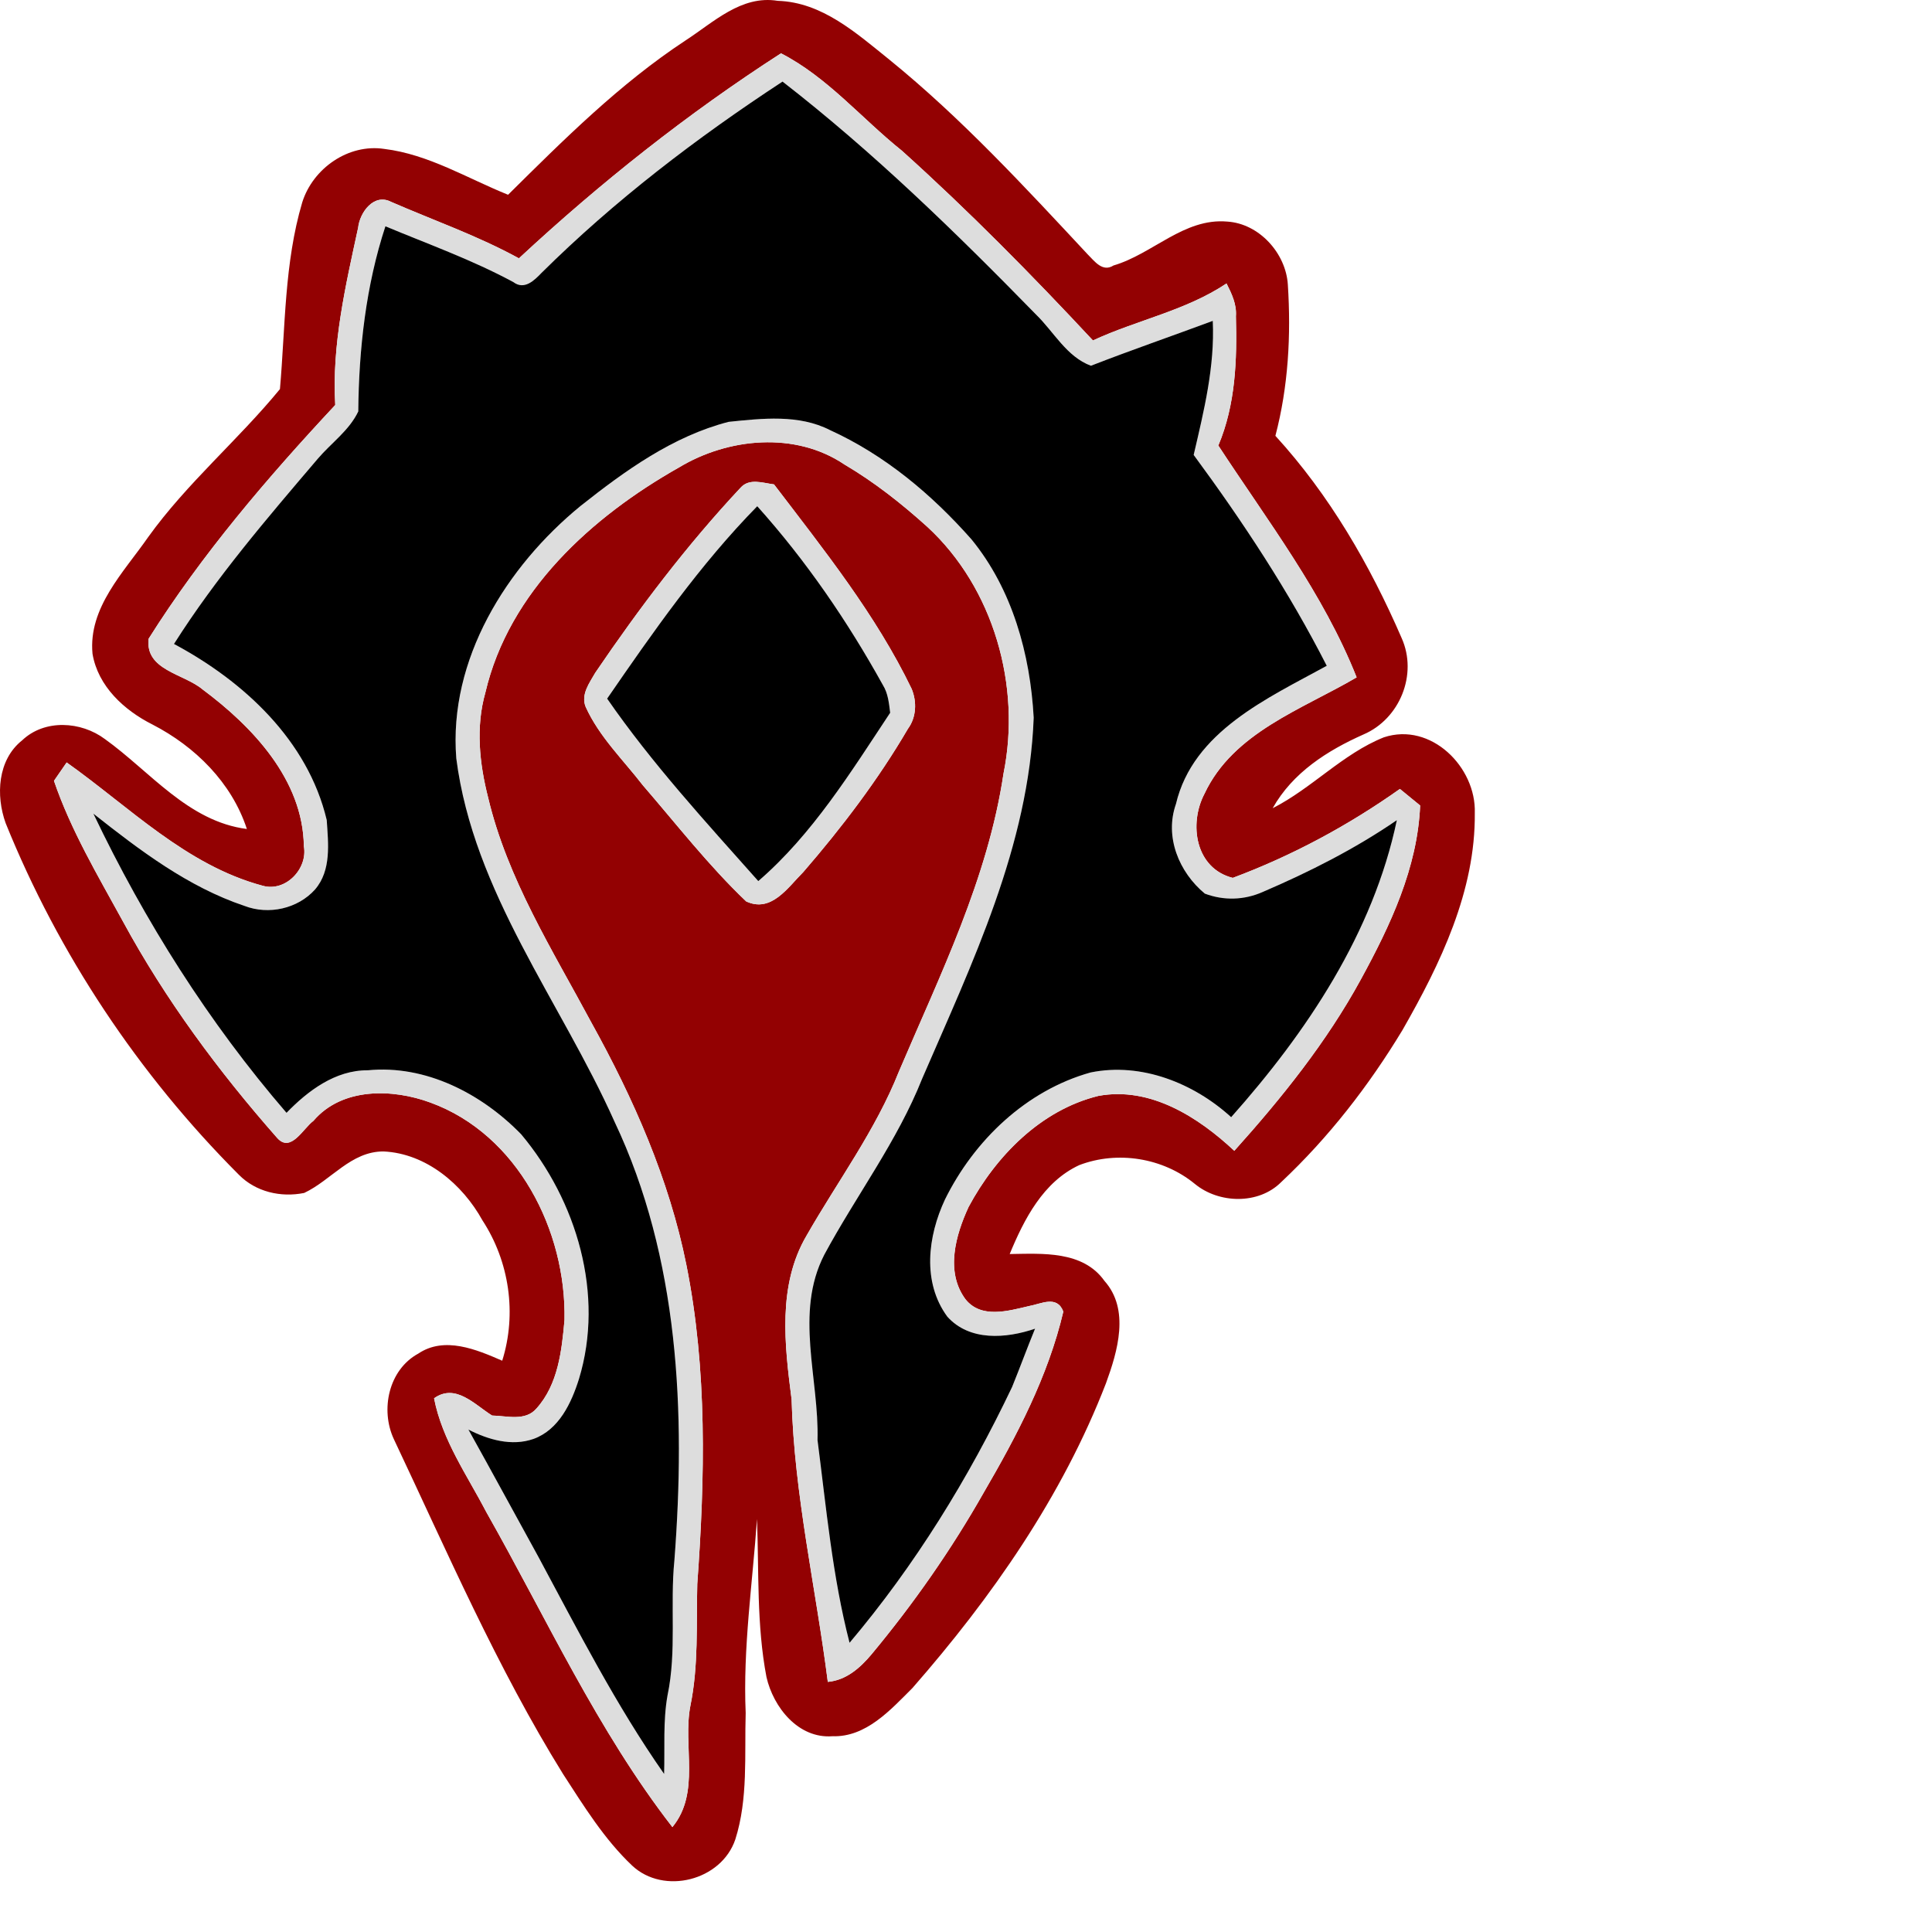
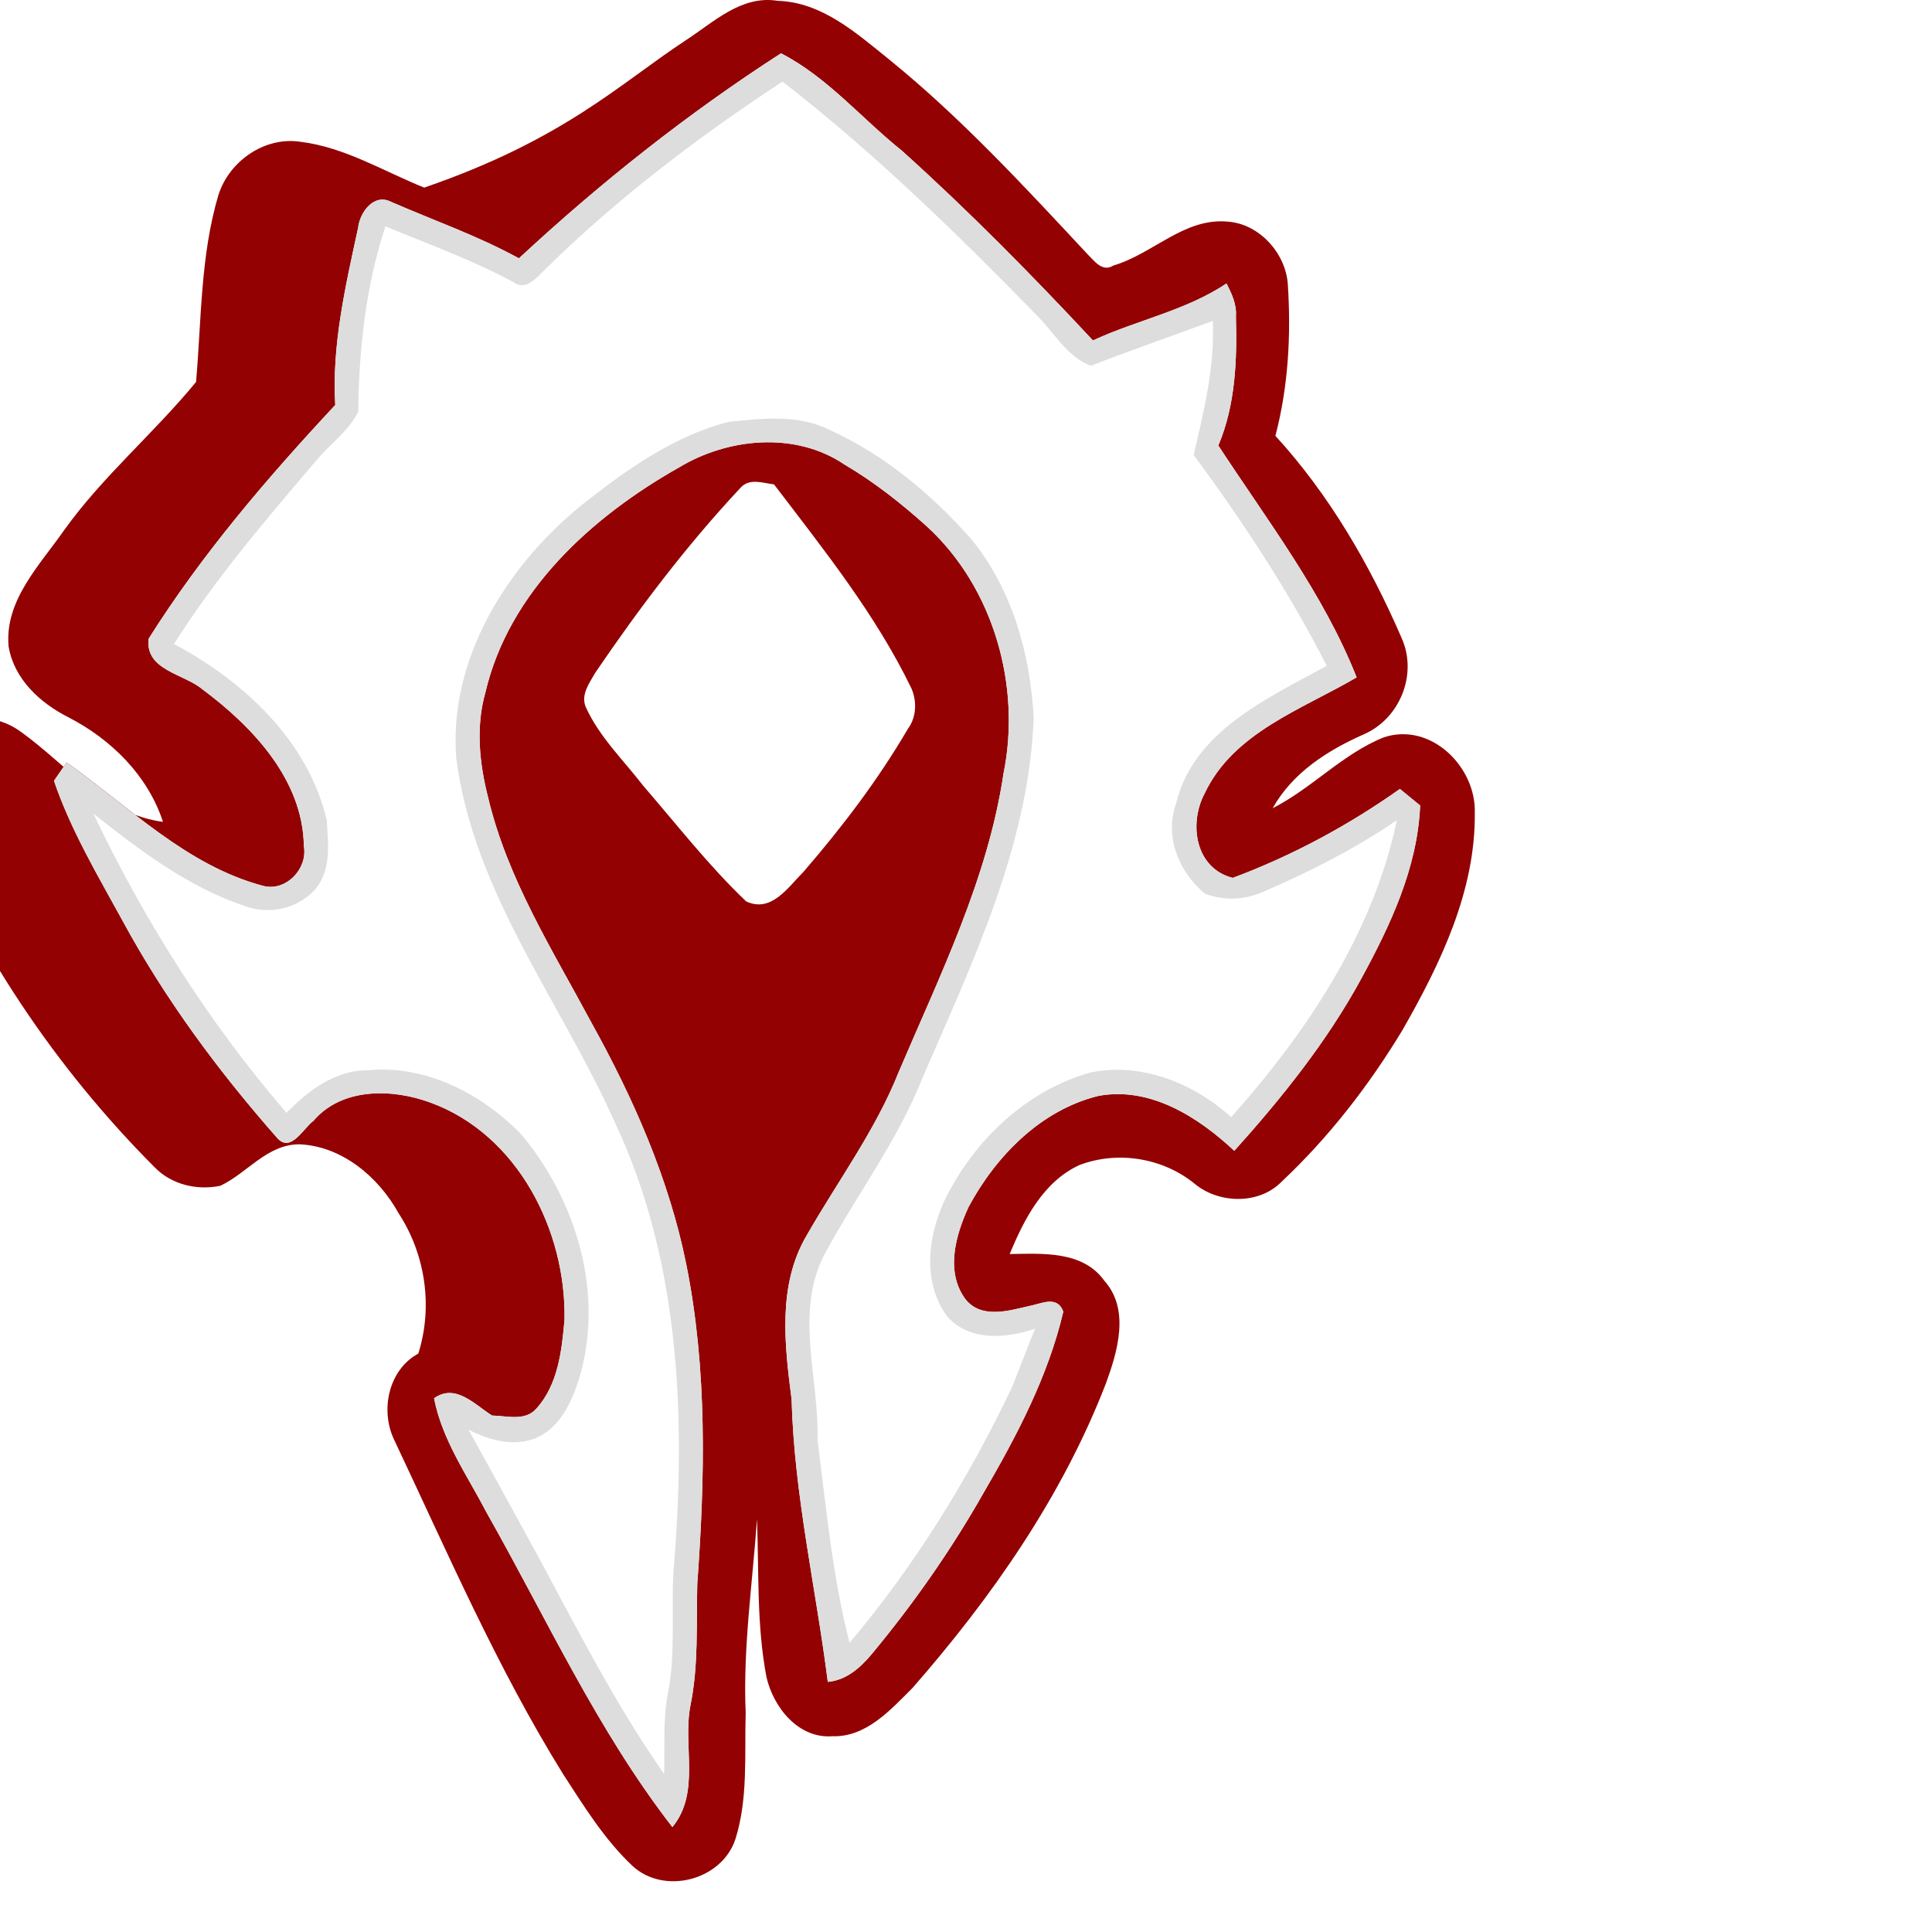
<svg xmlns="http://www.w3.org/2000/svg" version="1.1" id="Layer_1" x="0px" y="0px" width="256" height="256" viewBox="0 0 187.064 240.681" style="enable-background:new 0 0 187.064 240.681;" xml:space="preserve" preserveAspectRatio="xMinYMin meet">
  <style type="text/css">
	.st0{fill:#930102;}
	.st1{fill:#DDDDDD;}
</style>
  <g>
    <g id="_x23_930102ff">
-       <path class="st0" d="M85.394,5.043c3.49-2.26,6.96-5.68,11.49-4.94c5.54,0.17,9.81,4.04,13.9,7.32    c8.98,7.29,16.85,15.83,24.72,24.27c0.85,0.84,1.84,2.25,3.21,1.38c4.89-1.43,8.78-5.94,14.17-5.47c3.98,0.25,7.3,3.94,7.55,7.84    c0.41,6.31,0.06,12.72-1.55,18.85c6.73,7.36,11.78,16.08,15.73,25.2c2.02,4.52-0.23,10.06-4.75,12    c-4.52,2.01-8.83,4.76-11.32,9.19c4.9-2.49,8.73-6.78,13.85-8.83c5.87-1.94,11.52,3.71,11.33,9.43c0.1,9.71-4.29,18.79-9.01,27.04    c-4.19,6.93-9.2,13.39-15.11,18.94c-2.82,2.83-7.78,2.69-10.77,0.21c-3.96-3.24-9.61-4.15-14.38-2.33    c-4.49,2.08-6.87,6.73-8.67,11.08c4.08-0.06,9.12-0.43,11.8,3.34c3.19,3.58,1.65,8.77,0.19,12.77    c-5.44,14.08-14.21,26.65-24.11,37.96c-2.73,2.72-5.77,6.14-9.97,6c-4.24,0.32-7.35-3.6-8.21-7.37    c-1.24-6.49-0.93-13.12-1.18-19.69c-0.56,8.05-1.76,16.07-1.41,24.16c-0.16,5.24,0.32,10.69-1.29,15.75    c-1.73,5.14-8.91,6.96-12.85,3.27c-3.48-3.29-6.02-7.42-8.61-11.41c-8.23-13.27-14.42-27.64-21.08-41.72    c-1.71-3.67-0.65-8.65,3.05-10.66c3.26-2.19,7.24-0.51,10.45,0.89c1.84-5.86,0.89-12.35-2.46-17.48    c-2.49-4.51-7.02-8.34-12.32-8.59c-4.06-0.02-6.51,3.58-9.89,5.17c-2.91,0.59-6.04-0.13-8.15-2.28    c-12.46-12.48-22.43-27.43-29.04-43.79c-1.24-3.44-1.01-7.88,2.05-10.31c2.8-2.67,7.34-2.39,10.32-0.16    c5.64,4.04,10.36,10.26,17.68,11.2c-1.89-5.78-6.45-10.28-11.77-13.02c-3.52-1.77-6.78-4.76-7.46-8.81    c-0.54-5.76,3.9-10.16,6.94-14.54c4.82-6.71,11.2-12.08,16.41-18.43c0.68-7.76,0.54-15.72,2.78-23.27    c1.33-4.23,5.75-7.33,10.22-6.65c5.51,0.67,10.35,3.67,15.42,5.71C70.234,17.393,77.204,10.433,85.394,5.043 M97.294,6.643    c-11.64,7.5-22.51,16.12-32.65,25.54c-5.1-2.8-10.6-4.72-15.91-7.03c-2.16-1.13-3.92,1.32-4.12,3.22    c-1.57,7.25-3.29,14.61-2.85,22.08c-8.47,9.08-16.62,18.6-23.25,29.12c-0.45,3.94,4.38,4.34,6.72,6.31    c6.24,4.64,12.51,11.27,12.62,19.52c0.52,2.82-2.27,5.75-5.13,4.94c-9.53-2.55-16.62-9.83-24.42-15.36    c-0.4,0.57-1.19,1.72-1.58,2.29c2.11,6.18,5.47,11.81,8.59,17.51c5.28,9.73,11.91,18.68,19.21,26.97c1.7,1.93,3.24-1.18,4.52-2.12    c3.56-4.18,9.85-4.03,14.6-2.27c10.85,3.97,16.91,15.96,16.68,27.07c-0.34,3.84-0.8,8.04-3.49,11.03    c-1.4,1.63-3.69,0.91-5.53,0.88c-2.17-1.35-4.55-4.06-7.23-2.15c1.01,5.21,4.13,9.6,6.54,14.23    c7.47,13.19,13.82,27.16,23.15,39.19c3.53-4.3,1.27-10.1,2.24-15.11c1.03-5,0.73-10.11,0.86-15.18    c0.96-13.23,1.26-26.69-1.36-39.76c-2.14-10.66-6.58-20.7-11.83-30.17c-4.85-9.05-10.46-17.91-12.86-28.01    c-1.09-4.26-1.57-8.81-0.35-13.1c2.94-12.6,13.26-21.91,24.12-28.05c6.13-3.7,14.5-4.5,20.61-0.37c3.72,2.19,7.13,4.88,10.33,7.77    c8.27,7.62,11.71,19.82,9.49,30.73c-1.95,13.09-7.9,25.07-13.03,37.12c-2.9,7.31-7.63,13.66-11.51,20.45    c-3.63,6.19-2.73,13.62-1.86,20.4c0.32,11.86,3.02,23.46,4.51,35.19c2.3-0.21,4.03-1.74,5.46-3.45c5.22-6.28,9.92-13,13.95-20.11    c4.14-7.1,8.04-14.52,9.93-22.57c-0.79-2.09-2.77-0.95-4.31-0.68c-2.6,0.61-5.94,1.59-7.89-0.87c-2.52-3.42-1.22-7.98,0.4-11.49    c3.4-6.34,9-12.07,16.17-13.83c6.44-1.2,12.43,2.63,16.93,6.84c5.92-6.59,11.51-13.55,15.77-21.36c3.66-6.7,7.06-13.9,7.38-21.66    c-0.85-0.69-1.69-1.37-2.52-2.06c-6.44,4.56-13.43,8.32-20.82,11.08c-4.66-1.17-5.51-6.71-3.52-10.49    c3.58-7.63,12.16-10.5,18.95-14.49c-4.14-10.45-11.11-19.52-17.23-28.88c2.15-5.09,2.34-10.66,2.19-16.1    c0.11-1.49-0.52-2.81-1.17-4.09c-5.09,3.4-11.16,4.55-16.64,7.1c-7.62-8.18-15.48-16.15-23.79-23.63    C107.334,14.763,103.094,9.623,97.294,6.643 M92.244,60.773c-6.68,7.14-12.6,14.96-18.09,23.04c-0.72,1.27-1.81,2.69-1.2,4.23    c1.68,3.73,4.68,6.61,7.15,9.81c4.21,4.87,8.18,9.99,12.85,14.44c3.14,1.47,5.21-1.76,7.12-3.66c4.82-5.57,9.31-11.48,13.03-17.84    c1.06-1.44,1.13-3.36,0.47-4.97c-4.47-9.27-10.95-17.34-17.15-25.48C95.034,60.173,93.344,59.523,92.244,60.773z" />
+       <path class="st0" d="M85.394,5.043c3.49-2.26,6.96-5.68,11.49-4.94c5.54,0.17,9.81,4.04,13.9,7.32    c8.98,7.29,16.85,15.83,24.72,24.27c0.85,0.84,1.84,2.25,3.21,1.38c4.89-1.43,8.78-5.94,14.17-5.47c3.98,0.25,7.3,3.94,7.55,7.84    c0.41,6.31,0.06,12.72-1.55,18.85c6.73,7.36,11.78,16.08,15.73,25.2c2.02,4.52-0.23,10.06-4.75,12    c-4.52,2.01-8.83,4.76-11.32,9.19c4.9-2.49,8.73-6.78,13.85-8.83c5.87-1.94,11.52,3.71,11.33,9.43c0.1,9.71-4.29,18.79-9.01,27.04    c-4.19,6.93-9.2,13.39-15.11,18.94c-2.82,2.83-7.78,2.69-10.77,0.21c-3.96-3.24-9.61-4.15-14.38-2.33    c-4.49,2.08-6.87,6.73-8.67,11.08c4.08-0.06,9.12-0.43,11.8,3.34c3.19,3.58,1.65,8.77,0.19,12.77    c-5.44,14.08-14.21,26.65-24.11,37.96c-2.73,2.72-5.77,6.14-9.97,6c-4.24,0.32-7.35-3.6-8.21-7.37    c-1.24-6.49-0.93-13.12-1.18-19.69c-0.56,8.05-1.76,16.07-1.41,24.16c-0.16,5.24,0.32,10.69-1.29,15.75    c-1.73,5.14-8.91,6.96-12.85,3.27c-3.48-3.29-6.02-7.42-8.61-11.41c-8.23-13.27-14.42-27.64-21.08-41.72    c-1.71-3.67-0.65-8.65,3.05-10.66c1.84-5.86,0.89-12.35-2.46-17.48    c-2.49-4.51-7.02-8.34-12.32-8.59c-4.06-0.02-6.51,3.58-9.89,5.17c-2.91,0.59-6.04-0.13-8.15-2.28    c-12.46-12.48-22.43-27.43-29.04-43.79c-1.24-3.44-1.01-7.88,2.05-10.31c2.8-2.67,7.34-2.39,10.32-0.16    c5.64,4.04,10.36,10.26,17.68,11.2c-1.89-5.78-6.45-10.28-11.77-13.02c-3.52-1.77-6.78-4.76-7.46-8.81    c-0.54-5.76,3.9-10.16,6.94-14.54c4.82-6.71,11.2-12.08,16.41-18.43c0.68-7.76,0.54-15.72,2.78-23.27    c1.33-4.23,5.75-7.33,10.22-6.65c5.51,0.67,10.35,3.67,15.42,5.71C70.234,17.393,77.204,10.433,85.394,5.043 M97.294,6.643    c-11.64,7.5-22.51,16.12-32.65,25.54c-5.1-2.8-10.6-4.72-15.91-7.03c-2.16-1.13-3.92,1.32-4.12,3.22    c-1.57,7.25-3.29,14.61-2.85,22.08c-8.47,9.08-16.62,18.6-23.25,29.12c-0.45,3.94,4.38,4.34,6.72,6.31    c6.24,4.64,12.51,11.27,12.62,19.52c0.52,2.82-2.27,5.75-5.13,4.94c-9.53-2.55-16.62-9.83-24.42-15.36    c-0.4,0.57-1.19,1.72-1.58,2.29c2.11,6.18,5.47,11.81,8.59,17.51c5.28,9.73,11.91,18.68,19.21,26.97c1.7,1.93,3.24-1.18,4.52-2.12    c3.56-4.18,9.85-4.03,14.6-2.27c10.85,3.97,16.91,15.96,16.68,27.07c-0.34,3.84-0.8,8.04-3.49,11.03    c-1.4,1.63-3.69,0.91-5.53,0.88c-2.17-1.35-4.55-4.06-7.23-2.15c1.01,5.21,4.13,9.6,6.54,14.23    c7.47,13.19,13.82,27.16,23.15,39.19c3.53-4.3,1.27-10.1,2.24-15.11c1.03-5,0.73-10.11,0.86-15.18    c0.96-13.23,1.26-26.69-1.36-39.76c-2.14-10.66-6.58-20.7-11.83-30.17c-4.85-9.05-10.46-17.91-12.86-28.01    c-1.09-4.26-1.57-8.81-0.35-13.1c2.94-12.6,13.26-21.91,24.12-28.05c6.13-3.7,14.5-4.5,20.61-0.37c3.72,2.19,7.13,4.88,10.33,7.77    c8.27,7.62,11.71,19.82,9.49,30.73c-1.95,13.09-7.9,25.07-13.03,37.12c-2.9,7.31-7.63,13.66-11.51,20.45    c-3.63,6.19-2.73,13.62-1.86,20.4c0.32,11.86,3.02,23.46,4.51,35.19c2.3-0.21,4.03-1.74,5.46-3.45c5.22-6.28,9.92-13,13.95-20.11    c4.14-7.1,8.04-14.52,9.93-22.57c-0.79-2.09-2.77-0.95-4.31-0.68c-2.6,0.61-5.94,1.59-7.89-0.87c-2.52-3.42-1.22-7.98,0.4-11.49    c3.4-6.34,9-12.07,16.17-13.83c6.44-1.2,12.43,2.63,16.93,6.84c5.92-6.59,11.51-13.55,15.77-21.36c3.66-6.7,7.06-13.9,7.38-21.66    c-0.85-0.69-1.69-1.37-2.52-2.06c-6.44,4.56-13.43,8.32-20.82,11.08c-4.66-1.17-5.51-6.71-3.52-10.49    c3.58-7.63,12.16-10.5,18.95-14.49c-4.14-10.45-11.11-19.52-17.23-28.88c2.15-5.09,2.34-10.66,2.19-16.1    c0.11-1.49-0.52-2.81-1.17-4.09c-5.09,3.4-11.16,4.55-16.64,7.1c-7.62-8.18-15.48-16.15-23.79-23.63    C107.334,14.763,103.094,9.623,97.294,6.643 M92.244,60.773c-6.68,7.14-12.6,14.96-18.09,23.04c-0.72,1.27-1.81,2.69-1.2,4.23    c1.68,3.73,4.68,6.61,7.15,9.81c4.21,4.87,8.18,9.99,12.85,14.44c3.14,1.47,5.21-1.76,7.12-3.66c4.82-5.57,9.31-11.48,13.03-17.84    c1.06-1.44,1.13-3.36,0.47-4.97c-4.47-9.27-10.95-17.34-17.15-25.48C95.034,60.173,93.344,59.523,92.244,60.773z" />
    </g>
    <g id="_x23_ddddddff">
      <path class="st1" d="M97.294,6.643c5.8,2.98,10.04,8.12,15.07,12.14c8.31,7.48,16.17,15.45,23.79,23.63    c5.48-2.55,11.55-3.7,16.64-7.1c0.65,1.28,1.28,2.6,1.17,4.09c0.15,5.44-0.04,11.01-2.19,16.1c6.12,9.36,13.09,18.43,17.23,28.88    c-6.79,3.99-15.37,6.86-18.95,14.49c-1.99,3.78-1.14,9.32,3.52,10.49c7.39-2.76,14.38-6.52,20.82-11.08    c0.83,0.69,1.67,1.37,2.52,2.06c-0.32,7.76-3.72,14.96-7.38,21.66c-4.26,7.81-9.85,14.77-15.77,21.36    c-4.5-4.21-10.49-8.04-16.93-6.84c-7.17,1.76-12.77,7.49-16.17,13.83c-1.62,3.51-2.92,8.07-0.4,11.49    c1.95,2.46,5.29,1.48,7.89,0.87c1.54-0.27,3.52-1.41,4.31,0.68c-1.89,8.05-5.79,15.47-9.93,22.57    c-4.03,7.11-8.73,13.83-13.95,20.11c-1.43,1.71-3.16,3.24-5.46,3.45c-1.49-11.73-4.19-23.33-4.51-35.19    c-0.87-6.78-1.77-14.21,1.86-20.4c3.88-6.79,8.61-13.14,11.51-20.45c5.13-12.05,11.08-24.03,13.03-37.12    c2.22-10.91-1.22-23.11-9.49-30.73c-3.2-2.89-6.61-5.58-10.33-7.77c-6.11-4.13-14.48-3.33-20.61,0.37    c-10.86,6.14-21.18,15.45-24.12,28.05c-1.22,4.29-0.74,8.84,0.35,13.1c2.4,10.1,8.01,18.96,12.86,28.01    c5.25,9.47,9.69,19.51,11.83,30.17c2.62,13.07,2.32,26.53,1.36,39.76c-0.13,5.07,0.17,10.18-0.86,15.18    c-0.97,5.01,1.29,10.81-2.24,15.11c-9.33-12.03-15.68-26-23.15-39.19c-2.41-4.63-5.53-9.02-6.54-14.23    c2.68-1.91,5.06,0.8,7.23,2.15c1.84,0.03,4.13,0.75,5.53-0.88c2.69-2.99,3.15-7.19,3.49-11.03c0.23-11.11-5.83-23.1-16.68-27.07    c-4.75-1.76-11.04-1.91-14.6,2.27c-1.28,0.94-2.82,4.05-4.52,2.12c-7.3-8.29-13.93-17.24-19.21-26.97    c-3.12-5.7-6.48-11.33-8.59-17.51c0.39-0.57,1.18-1.72,1.58-2.29c7.8,5.53,14.89,12.81,24.42,15.36c2.86,0.81,5.65-2.12,5.13-4.94    c-0.11-8.25-6.38-14.88-12.62-19.52c-2.34-1.97-7.17-2.37-6.72-6.31c6.63-10.52,14.78-20.04,23.25-29.12    c-0.44-7.47,1.28-14.83,2.85-22.08c0.2-1.9,1.96-4.35,4.12-3.22c5.31,2.31,10.81,4.23,15.91,7.03    C74.784,22.763,85.654,14.143,97.294,6.643 M97.484,10.163c-10.7,7.01-20.93,14.82-30.02,23.83c-0.91,0.95-2.15,2.18-3.51,1.15    c-5.11-2.76-10.59-4.72-15.94-6.95c-2.43,7.39-3.31,15.29-3.38,23.06c-1.12,2.37-3.37,3.93-5.04,5.89    c-6.31,7.41-12.7,14.84-17.92,23.08c8.7,4.65,16.68,12.02,19.03,21.94c0.19,2.92,0.6,6.25-1.46,8.65c-2.15,2.4-5.79,3.2-8.79,2.04    c-7.04-2.36-13.06-6.94-18.82-11.49c6.39,13.39,14.36,26.02,24.06,37.27c2.67-2.76,6.1-5.33,10.12-5.3    c7.22-0.71,14.18,2.91,19.11,7.97c6.93,8.27,10.41,19.96,7.2,30.49c-0.94,2.99-2.49,6.31-5.65,7.46c-2.73,0.96-5.65,0.1-8.12-1.16    c2.94,5.27,5.81,10.58,8.72,15.86c4.93,9.17,9.67,18.49,15.66,27.04c0.1-3.26-0.15-6.55,0.42-9.77c1.17-5.55,0.3-11.24,0.86-16.84    c1.41-18.42,0.59-37.66-7.45-54.63c-6.71-15.01-17.57-28.54-19.72-45.27c-0.99-12.32,6.25-23.91,15.49-31.46    c5.54-4.39,11.49-8.68,18.43-10.47c4.18-0.43,8.76-0.96,12.64,1.03c6.83,3.11,12.68,8.02,17.62,13.61    c5.09,6.22,7.32,14.31,7.75,22.22c-0.6,15.95-7.67,30.56-13.89,44.95c-3.11,7.83-8.23,14.58-12.2,21.95    c-3.73,7.26-0.63,15.42-0.84,23.09c1.09,8.43,1.86,17.02,3.99,25.25c8.15-9.65,14.83-20.48,20.25-31.87    c0.98-2.41,1.87-4.85,2.86-7.26c-3.6,1.23-8.16,1.59-10.93-1.5c-3.16-4.3-2.43-10.03-0.29-14.6c3.64-7.37,10.12-13.58,18.14-15.82    c6.31-1.29,12.86,1.33,17.51,5.57c9.43-10.6,17.68-22.92,20.64-37c-5.22,3.58-10.9,6.45-16.7,8.94c-2.32,1.03-4.86,1.1-7.22,0.21    c-3.22-2.66-5.04-7.08-3.6-11.16c2.13-9.03,11.4-13.17,18.79-17.22c-4.71-9.24-10.44-17.94-16.58-26.27    c1.28-5.51,2.64-10.98,2.38-16.7c-5.06,1.88-10.17,3.64-15.18,5.59c-3.03-1.12-4.63-4.24-6.85-6.39    C119.064,28.943,108.784,18.933,97.484,10.163z" />
-       <path class="st1" d="M92.244,60.773c1.1-1.25,2.79-0.6,4.18-0.43c6.2,8.14,12.68,16.21,17.15,25.48c0.66,1.61,0.59,3.53-0.47,4.97    c-3.72,6.36-8.21,12.27-13.03,17.84c-1.91,1.9-3.98,5.13-7.12,3.66c-4.67-4.45-8.64-9.57-12.85-14.44    c-2.47-3.2-5.47-6.08-7.15-9.81c-0.61-1.54,0.48-2.96,1.2-4.23C79.644,75.733,85.564,67.913,92.244,60.773 M94.334,63.063    c-7.12,7.26-12.95,15.62-18.7,23.97c5.6,8.1,12.3,15.38,18.83,22.73c6.75-5.82,11.54-13.59,16.43-20.97    c-0.15-1.19-0.26-2.41-0.9-3.44C105.584,77.393,100.414,69.833,94.334,63.063z" />
    </g>
    <g id="_x23_000000ff">
-       <path d="M97.484,10.163c11.3,8.77,21.58,18.78,31.57,29.01c2.22,2.15,3.82,5.27,6.85,6.39c5.01-1.95,10.12-3.71,15.18-5.59    c0.26,5.72-1.1,11.19-2.38,16.7c6.14,8.33,11.87,17.03,16.58,26.27c-7.39,4.05-16.66,8.19-18.79,17.22    c-1.44,4.08,0.38,8.5,3.6,11.16c2.36,0.89,4.9,0.82,7.22-0.21c5.8-2.49,11.48-5.36,16.7-8.94c-2.96,14.08-11.21,26.4-20.64,37    c-4.65-4.24-11.2-6.86-17.51-5.57c-8.02,2.24-14.5,8.45-18.14,15.82c-2.14,4.57-2.87,10.3,0.29,14.6    c2.77,3.09,7.33,2.73,10.93,1.5c-0.99,2.41-1.88,4.85-2.86,7.26c-5.42,11.39-12.1,22.22-20.25,31.87    c-2.13-8.23-2.9-16.82-3.99-25.25c0.21-7.67-2.89-15.83,0.84-23.09c3.97-7.37,9.09-14.12,12.2-21.95    c6.22-14.39,13.29-29,13.89-44.95c-0.43-7.91-2.66-16-7.75-22.22c-4.94-5.59-10.79-10.5-17.62-13.61    c-3.88-1.99-8.46-1.46-12.64-1.03c-6.94,1.79-12.89,6.08-18.43,10.47c-9.24,7.55-16.48,19.14-15.49,31.46    c2.15,16.73,13.01,30.26,19.72,45.27c8.04,16.97,8.86,36.21,7.45,54.63c-0.56,5.6,0.31,11.29-0.86,16.84    c-0.57,3.22-0.32,6.51-0.42,9.77c-5.99-8.55-10.73-17.87-15.66-27.04c-2.91-5.28-5.78-10.59-8.72-15.86    c2.47,1.26,5.39,2.12,8.12,1.16c3.16-1.15,4.71-4.47,5.65-7.46c3.21-10.53-0.27-22.22-7.2-30.49c-4.93-5.06-11.89-8.68-19.11-7.97    c-4.02-0.03-7.45,2.54-10.12,5.3c-9.7-11.25-17.67-23.88-24.06-37.27c5.76,4.55,11.78,9.13,18.82,11.49    c3,1.16,6.64,0.36,8.79-2.04c2.06-2.4,1.65-5.73,1.46-8.65c-2.35-9.92-10.33-17.29-19.03-21.94c5.22-8.24,11.61-15.67,17.92-23.08    c1.67-1.96,3.92-3.52,5.04-5.89c0.07-7.77,0.95-15.67,3.38-23.06c5.35,2.23,10.83,4.19,15.94,6.95c1.36,1.03,2.6-0.2,3.51-1.15    C76.554,24.983,86.784,17.173,97.484,10.163z" />
-       <path d="M94.334,63.063c6.08,6.77,11.25,14.33,15.66,22.29c0.64,1.03,0.75,2.25,0.9,3.44c-4.89,7.38-9.68,15.15-16.43,20.97    c-6.53-7.35-13.23-14.63-18.83-22.73C81.384,78.683,87.214,70.323,94.334,63.063z" />
-     </g>
+       </g>
  </g>
</svg>